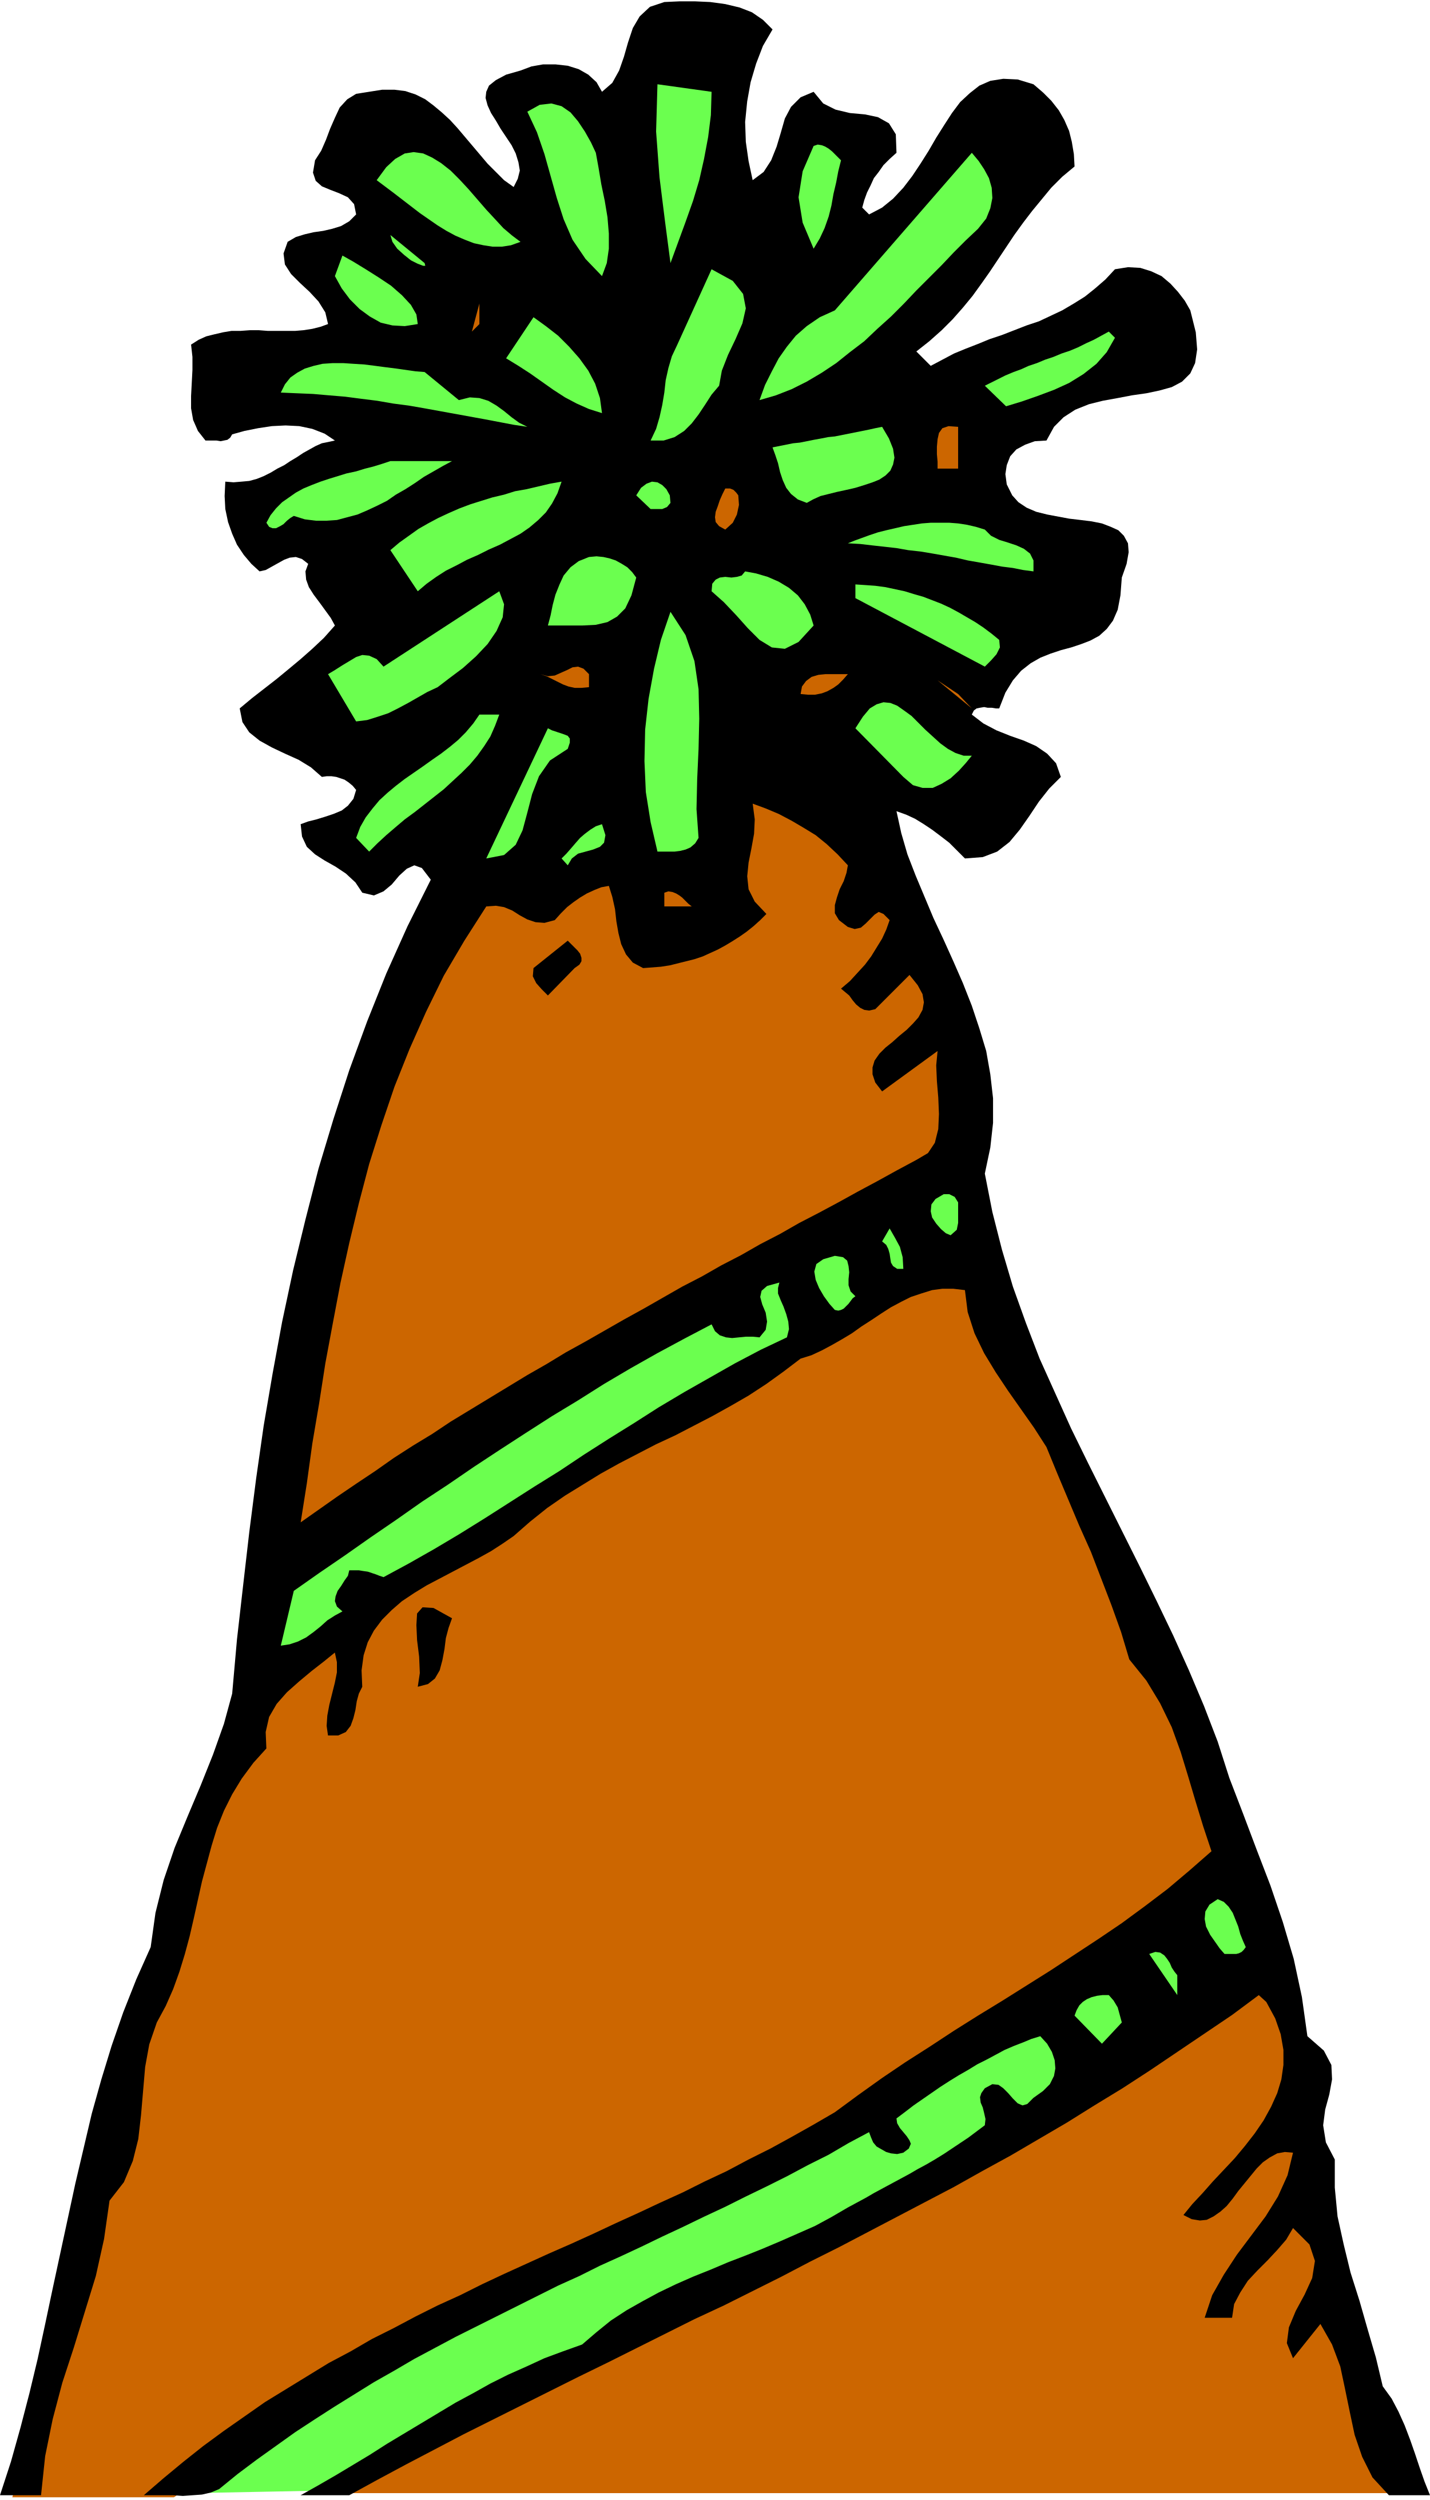
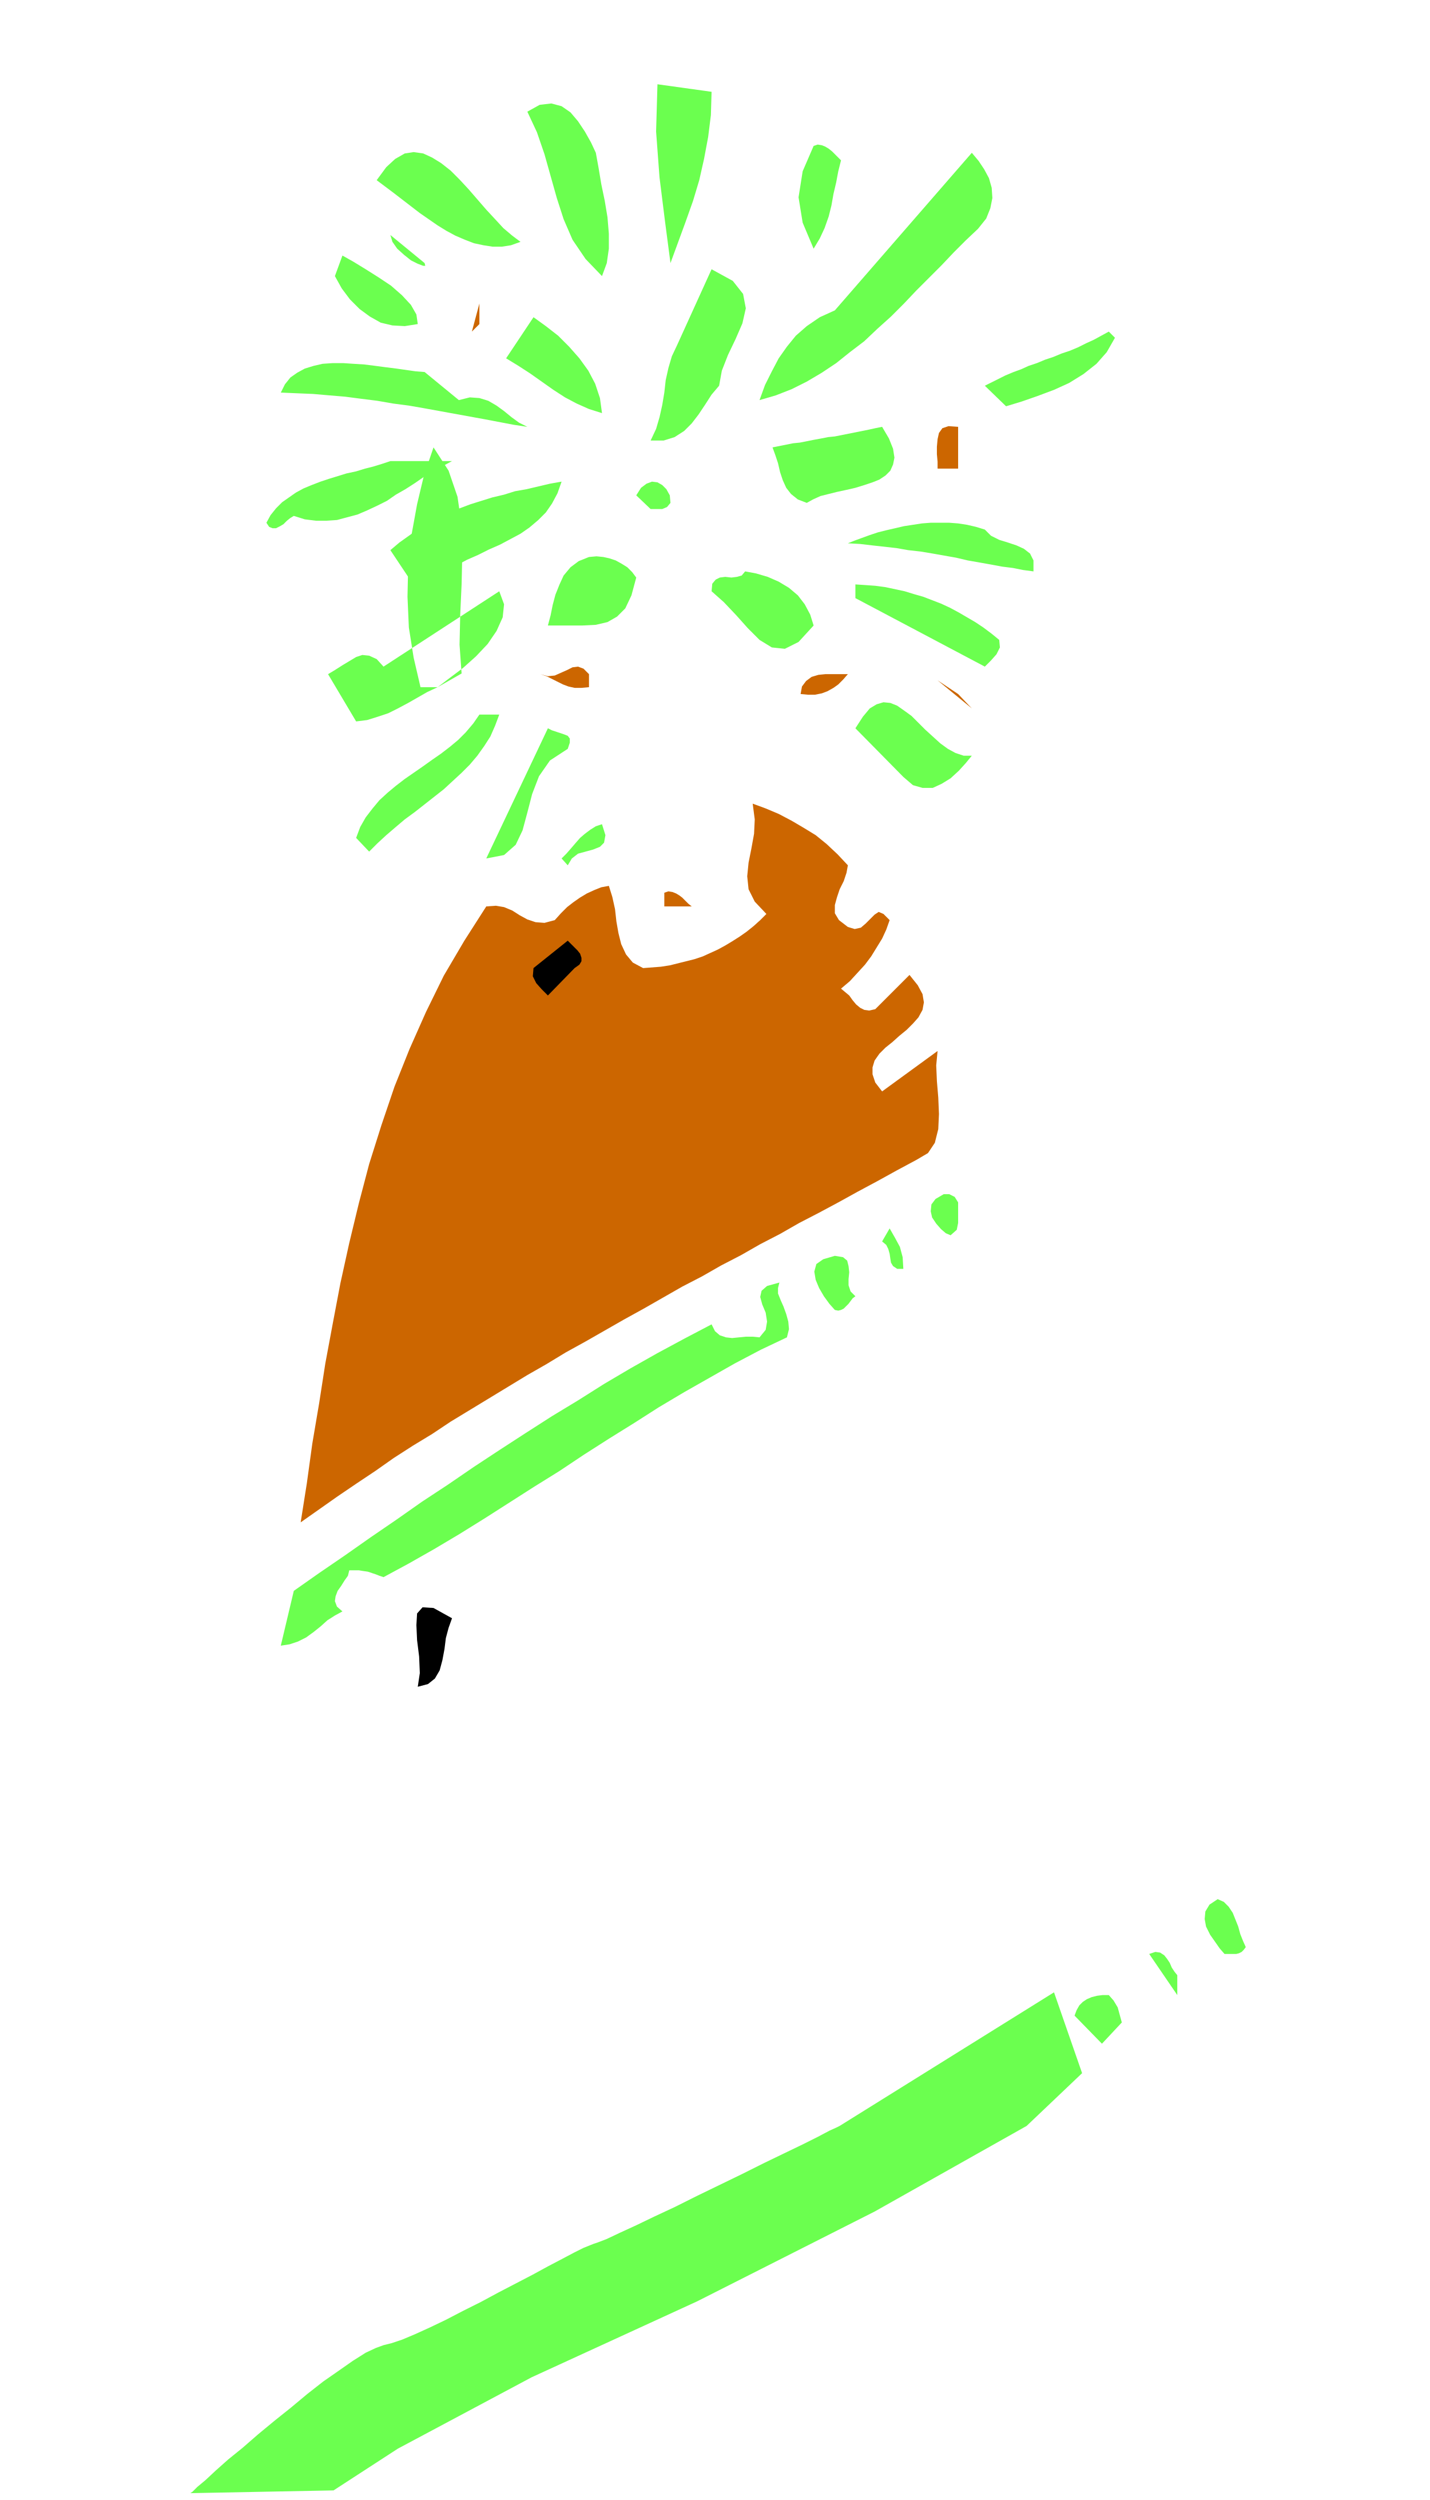
<svg xmlns="http://www.w3.org/2000/svg" fill-rule="evenodd" height="3.649in" preserveAspectRatio="none" stroke-linecap="round" viewBox="0 0 2088 3649" width="2.088in">
  <style>.pen1{stroke:none}.brush2{fill:#6bff4f}.brush3{fill:#c60}.brush4{fill:#000}</style>
  <path class="pen1 brush2" d="m278 3639 3-2 7-7 12-10 15-14 18-16 21-17 23-20 23-19 25-20 24-20 23-18 23-16 20-14 19-12 15-7 11-4 12-3 15-5 19-8 22-10 23-11 25-13 26-13 26-14 25-13 25-13 22-12 21-11 17-9 14-7 10-4 5-2 6-2 13-5 19-9 24-11 27-13 30-14 32-16 33-16 33-16 32-16 29-14 27-13 22-11 17-9 11-5 4-2 313-195 41 118-81 77-222 125-259 131-242 111-195 104-94 61-209 4z" />
-   <path class="pen1 brush3" d="m1846 2881-5 2-13 7-22 12-27 14-33 18-37 19-40 22-42 23-42 24-42 24-39 23-37 23-32 21-27 20-20 16-13 14-13 14-22 16-29 20-35 21-39 22-44 24-46 24-47 24-48 24-46 23-44 22-40 20-36 18-29 15-23 12-14 8-12 7-17 10-22 11-24 12-27 14-29 14-30 14-30 15-30 14-28 13-25 12-23 11-20 9-14 7-10 4-3 2h1572l-71-223-53-239-11-192-67-104zm-436-1042-231 124-3 2-9 5-15 8-19 10-22 12-25 14-28 16-28 16-30 16-29 17-28 16-26 16-23 14-20 13-16 11-11 8-9 8-12 8-13 10-15 10-16 11-16 11-17 11-16 10-16 11-16 9-13 9-13 8-10 6-7 5-5 3-2 1-175 91-80 71-2 5-5 14-9 22-11 29-13 34-15 38-15 41-17 43-17 44-16 43-16 42-15 38-13 34-11 28-9 22-5 14-5 16-9 29-11 39-13 48-15 54-16 59-16 63-17 63-17 63-15 61-15 56-13 50-11 42-9 33-5 21-2 7h236l320-215 391-189 379-209 306-202 152-138-185-464-104-196-103-193z" />
-   <path class="pen1 brush4" d="m1128 43-14 24-10 26-8 27-5 28-3 30 1 29 4 28 6 28 16-12 11-17 8-20 6-20 6-21 9-17 14-14 19-8 14 17 18 9 21 5 22 2 19 4 16 9 10 16 1 27-10 9-9 9-7 10-7 9-5 11-5 10-4 11-3 11 10 10 19-10 16-13 15-16 13-17 12-18 12-19 11-19 12-19 11-17 12-16 14-13 14-11 16-7 19-3 21 1 23 7 14 12 12 12 11 14 8 14 7 16 4 16 3 18 1 18-18 15-16 16-14 17-14 17-13 17-13 18-12 18-12 18-12 18-12 17-13 18-14 17-15 17-16 16-18 16-19 15 21 21 17-9 17-9 17-7 18-7 17-7 18-6 18-7 18-7 18-6 17-8 17-8 17-10 16-10 15-12 15-13 14-15 19-3 18 1 16 5 15 7 13 11 11 12 10 13 8 14 8 32 2 25-3 20-7 15-12 12-15 8-18 5-19 4-21 3-21 4-22 4-20 5-20 8-17 11-14 14-11 20-17 1-14 5-13 7-9 10-5 13-2 13 2 15 8 16 9 10 12 8 14 6 16 4 16 3 16 3 17 2 16 2 15 3 13 5 11 5 8 8 6 11 1 13-3 17-7 20-2 26-4 21-7 16-9 12-11 10-13 7-13 5-15 5-15 4-15 5-15 6-14 8-14 11-12 14-11 18-9 23h-5l-6-1h-6l-5-1-6 1-5 1-4 3-3 6 17 13 19 10 20 8 20 7 18 8 16 11 13 14 7 20-17 17-15 19-14 21-14 20-15 18-18 14-21 8-26 2-12-12-11-11-13-10-12-9-12-8-13-8-13-6-14-5 7 32 9 31 12 31 13 31 13 31 15 32 14 31 14 32 13 33 11 33 10 33 6 34 4 35v36l-4 36-8 38 11 56 14 55 16 54 19 53 20 52 23 51 23 51 25 51 25 50 25 50 25 50 25 51 24 50 23 51 22 52 20 52 17 53 20 52 20 53 20 52 18 53 16 54 12 56 8 57 24 21 11 21 1 21-4 22-6 22-3 23 4 25 13 25v41l4 42 9 41 10 41 13 41 12 42 12 41 10 42 13 18 10 19 9 20 8 21 7 20 7 21 7 20 8 20h-60l-24-26-15-30-11-32-7-33-7-34-7-33-12-32-17-30-40 50-9-22 3-23 10-24 13-24 11-24 4-25-8-24-24-24-10 17-13 15-14 15-15 15-14 15-11 17-9 17-3 20h-40l11-33 17-30 19-29 21-28 21-28 18-29 14-31 8-33-12-1-11 2-11 6-10 7-9 9-9 11-9 11-9 11-8 11-9 11-9 8-10 7-10 5-10 1-12-2-12-6 13-16 15-16 15-17 16-17 16-17 15-18 14-18 13-19 11-20 9-20 6-20 3-21v-22l-4-23-8-23-13-24-11-10-39 29-40 27-40 27-40 27-40 26-41 25-40 25-41 24-41 24-42 23-41 23-42 22-42 22-42 22-42 22-42 21-42 22-42 21-42 21-43 20-42 21-42 21-42 21-43 21-42 21-42 21-42 21-42 21-42 22-42 22-41 22-42 23h-71l25-14 26-15 25-15 25-15 25-16 25-15 25-15 25-15 25-15 26-14 25-14 26-13 27-12 26-12 27-10 28-10 21-18 21-17 23-15 23-13 24-13 25-12 25-11 25-10 26-11 26-10 25-10 26-11 25-11 25-11 24-13 24-14 13-7 13-7 12-7 13-7 13-7 13-7 13-7 12-7 13-7 12-7 13-8 12-8 12-8 12-8 12-9 12-9 1-9-2-9-2-8-3-7-1-8 2-6 5-7 11-6 9 1 7 5 7 7 7 8 7 7 7 3 7-2 9-9 14-10 10-10 6-12 2-11-1-12-4-12-7-12-10-11-13 4-12 5-13 5-14 6-13 7-13 7-14 7-13 8-14 8-13 8-14 9-13 9-13 9-13 9-13 10-12 9 1 7 4 7 5 6 5 6 4 6 2 5-3 7-8 6-9 2-9-1-7-2-7-4-7-4-5-6-3-7-3-8-30 16-29 17-30 15-30 16-30 15-31 15-30 15-30 14-31 15-30 14-31 15-30 14-31 14-30 15-31 14-30 15-30 15-30 15-30 15-30 15-30 16-30 16-29 17-30 17-29 18-29 18-28 18-29 19-28 20-28 20-28 21-27 22-12 5-13 3-14 1-14 1-14-1h-43l29-25 29-24 29-23 30-22 30-21 30-21 31-19 31-19 31-19 32-17 31-18 32-16 32-17 32-16 33-15 32-16 32-15 33-15 33-15 32-14 33-15 32-15 33-15 32-15 33-15 32-16 32-15 32-17 32-16 31-17 32-18 31-18 34-25 35-25 34-23 36-23 35-23 35-22 36-22 35-22 35-22 35-23 35-23 34-23 34-25 33-25 32-27 32-28-12-36-11-36-11-37-11-36-13-36-17-35-20-33-25-31-12-40-14-39-15-39-15-39-17-38-16-38-16-38-16-39-18-28-19-27-19-27-18-27-17-28-14-29-10-31-4-32-17-2h-16l-15 2-16 5-15 5-14 7-15 8-14 9-15 10-14 9-14 10-15 9-14 8-15 8-15 7-16 5-25 19-25 18-26 17-26 15-27 15-27 14-27 14-28 13-27 14-27 14-27 15-26 16-26 16-26 18-25 20-24 21-16 11-17 11-18 10-19 10-19 10-19 10-19 10-18 11-18 12-15 13-14 14-12 16-9 17-6 19-3 22 1 24-5 10-3 11-2 13-3 12-4 11-7 9-11 5h-15l-2-14 1-15 3-16 4-16 4-16 3-15v-15l-3-14-16 13-18 14-18 15-18 16-15 17-11 19-5 22 1 24-19 21-17 23-14 23-12 24-10 25-8 26-7 26-7 26-6 27-6 27-6 26-7 26-8 26-9 25-11 25-13 24-11 32-6 33-3 35-3 35-4 35-8 32-13 31-21 27-8 56-12 54-16 52-16 52-17 52-14 53-11 54-6 57H0l16-49 14-50 13-50 12-50 11-51 11-52 11-51 11-51 11-51 12-51 12-51 14-50 15-49 17-49 19-48 21-47 7-50 12-48 16-47 19-46 19-45 18-45 16-45 12-44 7-79 9-79 9-78 10-78 11-77 13-76 14-76 16-75 18-74 19-74 22-73 23-71 26-71 28-70 31-69 34-68-13-17-11-4-11 5-11 10-11 13-12 10-14 6-17-4-10-15-14-13-15-10-16-9-14-9-12-11-7-15-2-18 11-4 12-3 13-4 12-4 12-5 9-7 8-10 4-13-5-6-6-5-6-4-6-2-6-2-7-1h-7l-7 1-16-14-18-11-20-9-19-9-18-10-15-12-10-15-4-20 18-15 18-14 18-14 17-14 18-15 17-15 17-16 16-18-6-11-8-11-8-11-9-12-7-11-4-11-1-12 4-11-9-7-9-3-9 1-8 3-9 5-9 5-9 5-9 2-12-11-11-13-10-15-7-16-6-17-4-19-1-19 1-21 12 1 12-1 11-1 11-3 10-4 10-5 10-6 10-5 9-6 10-6 9-6 9-5 9-5 9-4 10-2 9-2-15-10-18-7-19-4-20-1-20 1-20 3-20 4-18 5-3 5-4 3-5 1-5 1-6-1h-16l-11-14-7-16-3-17v-18l1-19 1-19v-19l-2-18 11-7 11-5 12-3 13-3 12-2h13l14-1h13l13 1h40l12-1 13-2 12-3 11-4-4-17-10-16-13-14-14-13-13-13-9-14-2-16 6-17 12-7 13-4 13-3 14-2 13-3 13-4 12-7 10-10-3-15-9-10-13-6-13-5-12-5-9-8-4-12 3-18 9-14 7-16 6-16 7-16 7-15 11-12 13-8 19-3 19-3h18l16 2 15 5 14 7 12 9 12 10 12 11 11 12 11 13 11 13 11 13 11 13 12 12 12 12 14 10 6-12 3-12-2-12-4-13-6-12-8-12-8-12-7-12-7-11-5-11-3-11 1-9 4-9 10-8 15-8 21-6 16-6 17-3h18l18 2 16 5 14 8 12 11 8 14 15-13 10-18 7-20 6-21 7-21 10-17 15-14 21-7 22-1h23l22 1 22 3 21 5 18 7 16 11 14 14z" />
  <path class="pen1 brush2" d="m1039 134-1 34-4 32-6 32-7 31-9 30-11 31-11 30-11 30-8-61-8-64-5-67 2-69 79 11zm-169 89 4 22 4 24 5 24 4 24 2 24v22l-3 21-7 19-24-25-19-28-13-30-10-31-9-32-9-32-11-32-14-30 18-10 17-2 15 4 13 9 11 13 10 15 9 16 7 15zm358 11-4 16-3 16-4 17-3 17-4 16-6 17-7 15-9 15-16-38-6-37 6-38 16-37 6-2 6 1 5 2 5 3 5 4 4 4 5 5 4 4zM760 353l-14 5-13 2h-14l-13-2-14-3-13-5-14-6-13-7-13-8-13-9-13-9-13-10-13-10-13-10-12-9-12-9 14-19 13-12 14-8 13-2 14 2 13 6 13 8 14 11 13 13 13 14 13 15 13 15 13 14 12 13 13 11 12 9zm668-19-18 17-17 17-18 19-18 18-19 19-18 19-19 19-20 18-19 18-21 16-20 16-21 14-22 13-22 11-23 9-24 7 8-22 10-20 10-19 12-17 13-16 16-14 19-13 22-10 200-230 10 12 8 12 7 13 4 14 1 15-3 15-6 15-12 15zm-808 50 1 4h-3l-8-3-10-5-10-8-10-9-7-10-3-10 50 41zm-10 89-19 3-18-1-17-4-16-9-15-11-14-14-12-16-10-18 11-30 16 9 18 11 19 12 18 12 16 14 13 14 8 14 2 14zm440 90-11 13-9 14-10 15-10 13-11 11-14 9-16 5h-19l8-17 5-17 4-18 3-18 2-18 4-18 5-17 8-17 50-110 31 17 15 19 4 21-5 22-10 23-11 23-9 23-4 22z" />
  <path class="pen1 brush3" d="m689 484 11-41v30l-11 11z" />
  <path class="pen1 brush2" d="m879 603-19-6-18-8-17-9-17-11-17-12-17-12-17-11-18-11 40-60 18 13 18 14 16 16 15 17 13 18 10 19 7 21 3 22zm749-110-12 21-15 17-19 15-21 13-22 10-24 9-23 8-23 7-31-30 10-5 10-5 10-5 12-5 11-4 11-5 12-4 12-5 12-4 12-5 12-4 12-5 12-6 11-5 11-6 11-6 9 9zm-958 91 16-4 14 1 13 4 12 7 11 8 11 9 11 8 12 6-20-3-21-4-21-4-22-4-22-4-22-4-22-4-23-4-23-3-23-4-24-3-23-3-24-2-23-2-24-1-23-1 6-12 8-10 10-7 11-6 13-4 13-3 15-1h15l15 1 16 1 16 2 15 2 16 2 14 2 14 2 13 1 50 41zm618 39 10 17 6 15 2 13-2 10-4 9-7 7-9 6-10 4-12 4-13 4-13 3-14 3-12 3-12 3-11 5-9 5-13-5-10-8-7-9-5-11-4-12-3-13-4-12-4-11 10-2 10-2 10-2 10-1 10-2 10-2 11-2 10-2 10-1 10-2 10-2 10-2 10-2 10-2 9-2 10-2z" />
  <path class="pen1 brush3" d="M1399 684h-30v-10l-1-11v-11l1-11 2-9 5-7 9-3 14 1v61z" />
  <path class="pen1 brush2" d="m660 673-13 7-14 8-14 8-13 9-14 9-14 8-13 9-14 7-15 7-14 6-15 4-15 4-15 1h-16l-16-2-16-5-5 3-5 4-5 5-5 3-6 3h-5l-5-2-4-6 6-11 8-10 9-9 10-7 10-7 11-6 12-5 13-5 12-4 13-4 13-4 14-3 13-4 12-3 13-4 12-4h90zm-50 190-40-60 13-11 14-10 14-10 14-8 15-8 15-7 16-7 16-6 16-5 16-5 17-4 16-5 17-3 17-4 17-4 17-3-6 17-8 15-9 13-11 11-13 11-13 9-15 8-15 8-16 7-16 8-16 7-15 8-16 8-14 9-14 10-13 11zm369-129-5 6-7 3h-17l-21-20 7-11 8-6 8-3 8 1 7 4 6 6 5 9 1 11z" />
-   <path class="pen1 brush3" d="m1078 723 1 14-3 14-6 12-11 10-9-5-5-6-1-7 1-8 3-8 3-9 4-9 4-8h7l5 2 4 4 3 4z" />
-   <path class="pen1 brush2" d="m1509 834-15-2-15-3-16-2-16-3-17-3-17-3-17-4-17-3-17-3-18-3-18-2-17-3-18-2-18-2-17-2-18-1 10-4 11-4 11-4 12-4 12-3 13-3 13-3 13-2 13-2 13-1h27l13 1 13 2 13 3 13 4 9 9 12 6 13 4 12 4 11 5 9 7 5 10v16zm-580 9-7 26-9 19-12 12-14 8-17 4-20 1h-50l4-15 3-15 4-15 6-15 6-13 10-12 12-9 15-6 11-1 10 1 9 2 9 3 9 5 8 5 7 7 6 8zm259 70-22 24-20 10-19-2-18-11-17-17-17-19-18-19-18-16 1-11 5-6 6-3 8-1 9 1 8-1 7-2 5-6 16 3 17 5 16 7 15 9 13 11 10 13 8 15 5 16zm271 21 1 11-5 10-8 9-9 9-189-100v-20l15 1 14 1 15 2 14 3 14 3 13 4 14 4 13 5 13 5 13 6 13 7 12 7 12 7 12 8 12 9 11 9zm-820 69-15 7-14 8-14 8-15 8-14 7-15 5-16 5-16 2-41-69 10-6 11-7 10-6 10-6 9-3 10 1 11 5 10 11 169-110 7 19-2 19-9 20-13 19-17 18-19 17-20 15-17 13zm381 220-5 8-7 6-7 3-8 2-8 1h-25l-10-43-7-44-2-45 1-46 5-45 8-44 10-42 14-41 22 34 13 38 6 41 1 43-1 44-2 44-1 44 3 42z" />
+   <path class="pen1 brush2" d="m1509 834-15-2-15-3-16-2-16-3-17-3-17-3-17-4-17-3-17-3-18-3-18-2-17-3-18-2-18-2-17-2-18-1 10-4 11-4 11-4 12-4 12-3 13-3 13-3 13-2 13-2 13-1h27l13 1 13 2 13 3 13 4 9 9 12 6 13 4 12 4 11 5 9 7 5 10v16zm-580 9-7 26-9 19-12 12-14 8-17 4-20 1h-50l4-15 3-15 4-15 6-15 6-13 10-12 12-9 15-6 11-1 10 1 9 2 9 3 9 5 8 5 7 7 6 8zm259 70-22 24-20 10-19-2-18-11-17-17-17-19-18-19-18-16 1-11 5-6 6-3 8-1 9 1 8-1 7-2 5-6 16 3 17 5 16 7 15 9 13 11 10 13 8 15 5 16zm271 21 1 11-5 10-8 9-9 9-189-100v-20l15 1 14 1 15 2 14 3 14 3 13 4 14 4 13 5 13 5 13 6 13 7 12 7 12 7 12 8 12 9 11 9zm-820 69-15 7-14 8-14 8-15 8-14 7-15 5-16 5-16 2-41-69 10-6 11-7 10-6 10-6 9-3 10 1 11 5 10 11 169-110 7 19-2 19-9 20-13 19-17 18-19 17-20 15-17 13zh-25l-10-43-7-44-2-45 1-46 5-45 8-44 10-42 14-41 22 34 13 38 6 41 1 43-1 44-2 44-1 44 3 42z" />
  <path class="pen1 brush3" d="M860 984v19l-11 1h-10l-9-2-8-3-8-4-8-4-8-4-9-3 11 3 10-1 9-4 9-4 8-4 8-1 8 3 8 8zm378 0-7 8-7 7-7 5-9 5-8 3-10 2h-10l-11-1 2-11 6-8 8-6 10-3 10-1h33zm181 50-50-41 30 20 20 21z" />
  <path class="pen1 brush2" d="m1419 1103-9 11-10 11-12 11-13 8-13 6h-15l-14-4-14-12-70-71 11-17 10-12 10-6 10-3 10 1 10 4 10 7 11 8 10 10 10 10 11 10 11 10 11 8 11 6 12 4h12zm-690-60-6 16-7 16-9 14-10 14-11 13-12 12-13 12-13 12-14 11-14 11-14 11-15 11-13 11-14 12-13 12-12 12-19-20 6-16 8-14 10-13 10-12 12-11 12-10 13-10 13-9 13-9 14-10 13-9 13-10 12-10 11-11 11-13 9-13h29zm100 50-26 17-16 23-10 26-7 27-7 26-10 21-17 15-26 5 90-190 6 3 6 2 6 2 6 2 5 2 3 4v6l-3 9z" />
  <path class="pen1 brush3" d="m1238 1263-2 11-4 12-6 12-4 12-3 11v12l6 10 13 10 10 3 9-2 7-6 7-7 6-6 6-4 7 3 9 9-5 14-6 13-8 13-8 13-9 12-11 12-11 12-13 11 6 5 6 5 5 7 5 6 6 5 6 3 7 1 9-2 50-50 12 15 7 13 2 12-2 11-6 11-8 9-9 9-11 9-10 9-10 8-9 9-7 10-3 10v10l4 12 10 13 81-59-2 21 1 23 2 24 1 24-1 22-5 20-10 15-17 10-28 15-29 16-28 15-29 16-28 15-29 15-28 16-29 15-28 16-29 15-28 16-29 15-28 16-28 16-29 16-28 16-28 16-29 16-28 17-28 16-28 17-28 17-28 17-28 17-27 18-28 17-28 18-27 19-27 18-28 19-27 19-27 19 9-57 8-58 10-59 9-58 11-59 11-58 13-59 14-58 15-57 18-57 19-56 22-55 24-54 26-53 30-51 32-50 14-1 12 2 12 5 11 7 11 6 12 4 13 1 15-4 9-10 9-9 9-7 10-7 10-6 11-5 10-4 11-2 5 16 4 18 2 18 3 17 4 16 7 15 10 12 15 8 13-1 13-1 13-2 12-3 12-3 12-3 12-4 11-5 11-5 11-6 10-6 11-7 10-7 10-8 10-9 9-9-17-18-9-18-2-19 2-20 4-20 4-22 1-21-3-23 19 7 19 8 19 10 17 10 18 11 16 13 16 15 15 16z" />
  <path class="pen1 brush2" d="m879 1203 5 16-2 11-6 6-10 4-11 3-11 3-9 7-6 10-9-10 7-7 7-8 6-7 7-8 7-6 8-6 8-5 9-3z" />
  <path class="pen1 brush3" d="M1010 1323h-40v-20l6-2 6 1 5 2 5 3 4 3 5 5 4 4 5 4z" />
  <path class="pen1 brush4" d="m839 1413-39 40-9-9-8-9-5-10 1-12 50-40 4 4 5 5 5 5 4 5 2 6v5l-3 5-7 5z" />
  <path class="pen1 brush2" d="M1399 1763v22l-2 10-9 8-7-3-7-6-7-8-6-9-2-9 1-10 6-8 12-7h8l8 4 5 8v8zm-80 89h-9l-6-4-3-5-1-6-1-7-2-7-3-6-6-5 11-19 8 14 7 13 4 15 1 17zm-70 40-4 3-3 4-3 4-3 3-4 4-4 2-4 1-5-1-8-9-8-11-7-12-5-12-2-12 3-11 10-7 17-5 12 2 6 5 2 8 1 9-1 10v9l3 9 7 7zm-100 60-38 18-38 20-37 21-37 21-37 22-36 23-37 23-36 23-36 24-37 23-36 23-36 23-37 23-37 22-37 21-37 20-6-2-5-2-6-2-6-2-7-1-6-1h-14l-2 8-5 7-5 8-5 7-3 8-1 7 3 8 8 7-11 6-11 7-10 9-10 8-11 8-12 6-12 4-13 2 19-80 37-26 38-26 37-26 38-26 37-26 38-25 38-26 38-25 37-24 39-25 38-23 38-24 39-23 39-22 39-21 40-21 5 10 7 6 9 3 9 1 10-1 10-1h10l10 1 9-11 2-12-2-13-5-12-3-11 2-9 8-7 18-5-2 8v8l4 10 4 9 4 11 3 11 1 11-3 12z" />
  <path class="pen1 brush4" d="m660 2362-5 14-4 15-2 16-3 16-4 15-7 12-10 8-15 4 3-20-1-24-3-24-1-22 1-17 8-9 16 1 27 15z" />
  <path class="pen1 brush2" d="m1819 2842-3 4-3 3-4 2-4 1h-17l-7-8-7-10-7-10-6-12-2-11 1-11 6-10 12-8 9 4 7 7 6 9 4 10 4 10 3 11 4 10 4 9zm-100 41v29l-41-60 9-3 7 1 6 4 4 5 4 6 3 7 4 6 4 5zm-81 69-29 31-40-41 3-8 4-7 5-5 6-4 7-3 8-2 8-1h9l7 8 6 10 3 11 3 11z" />
</svg>